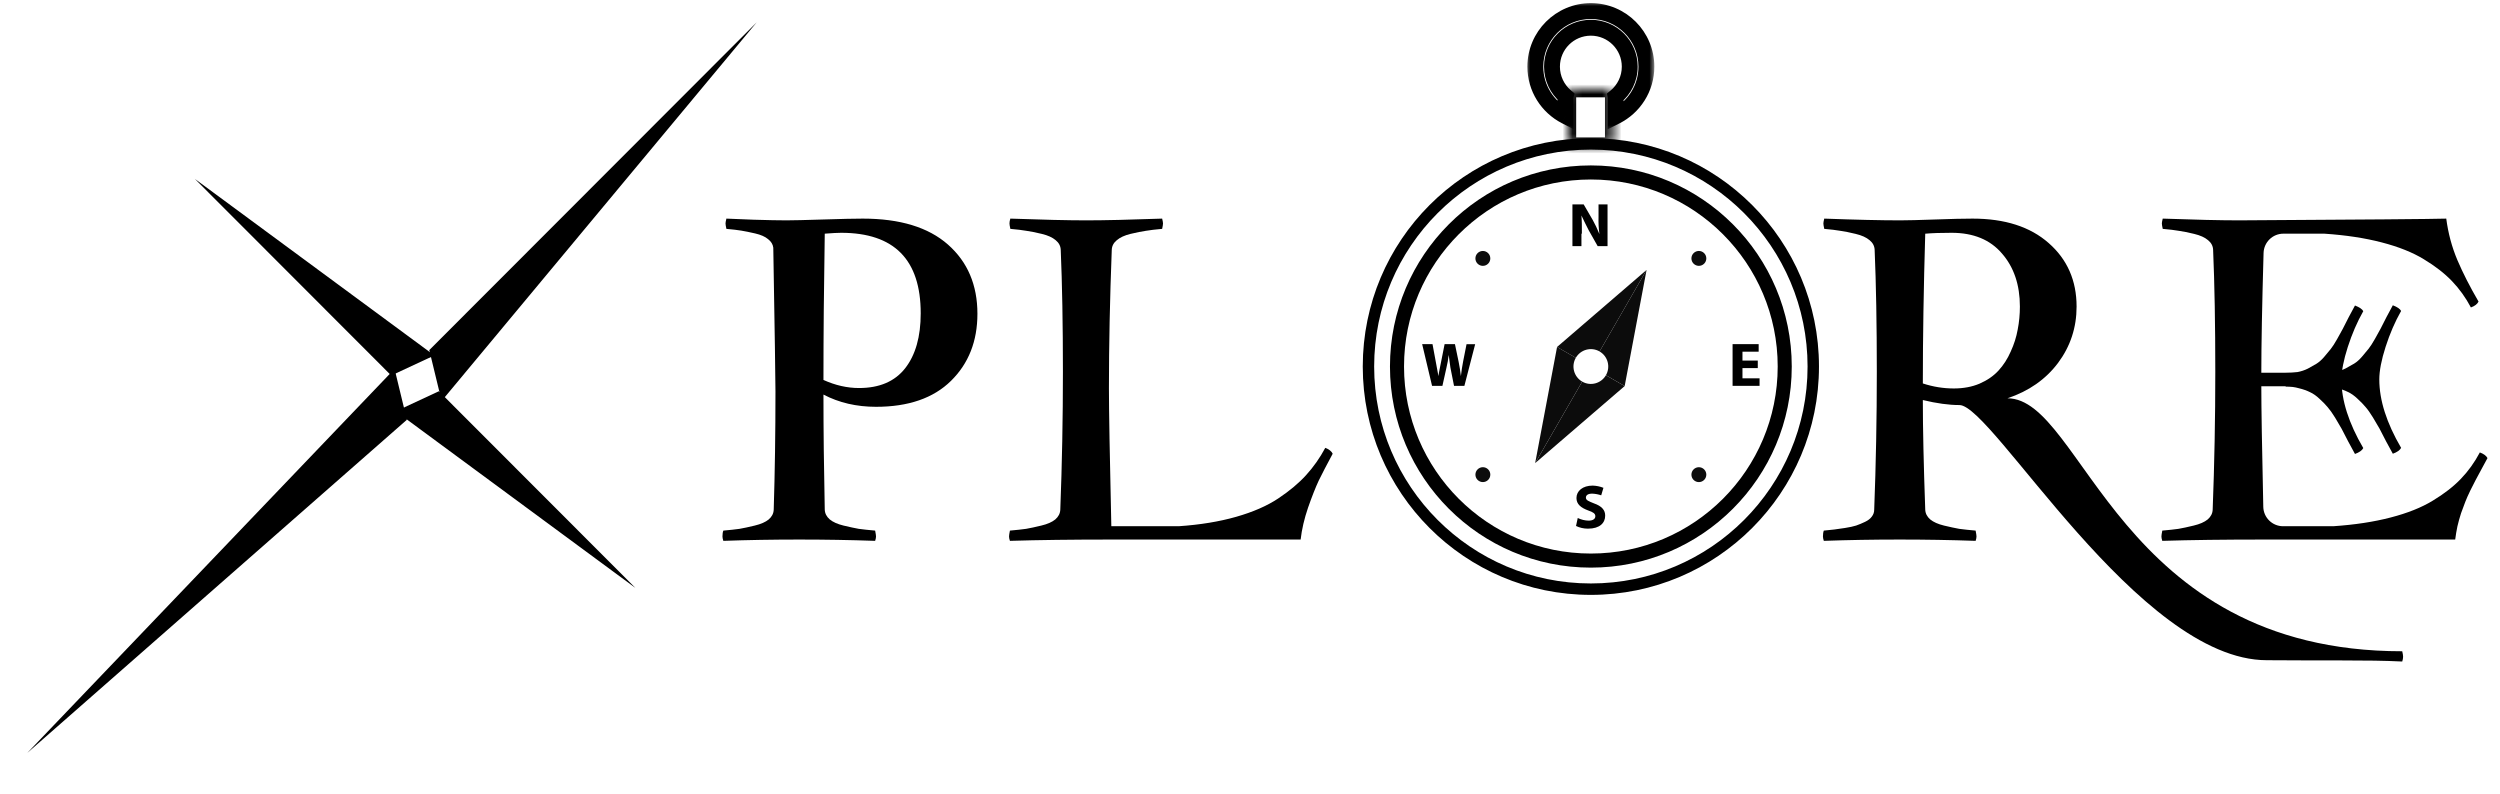
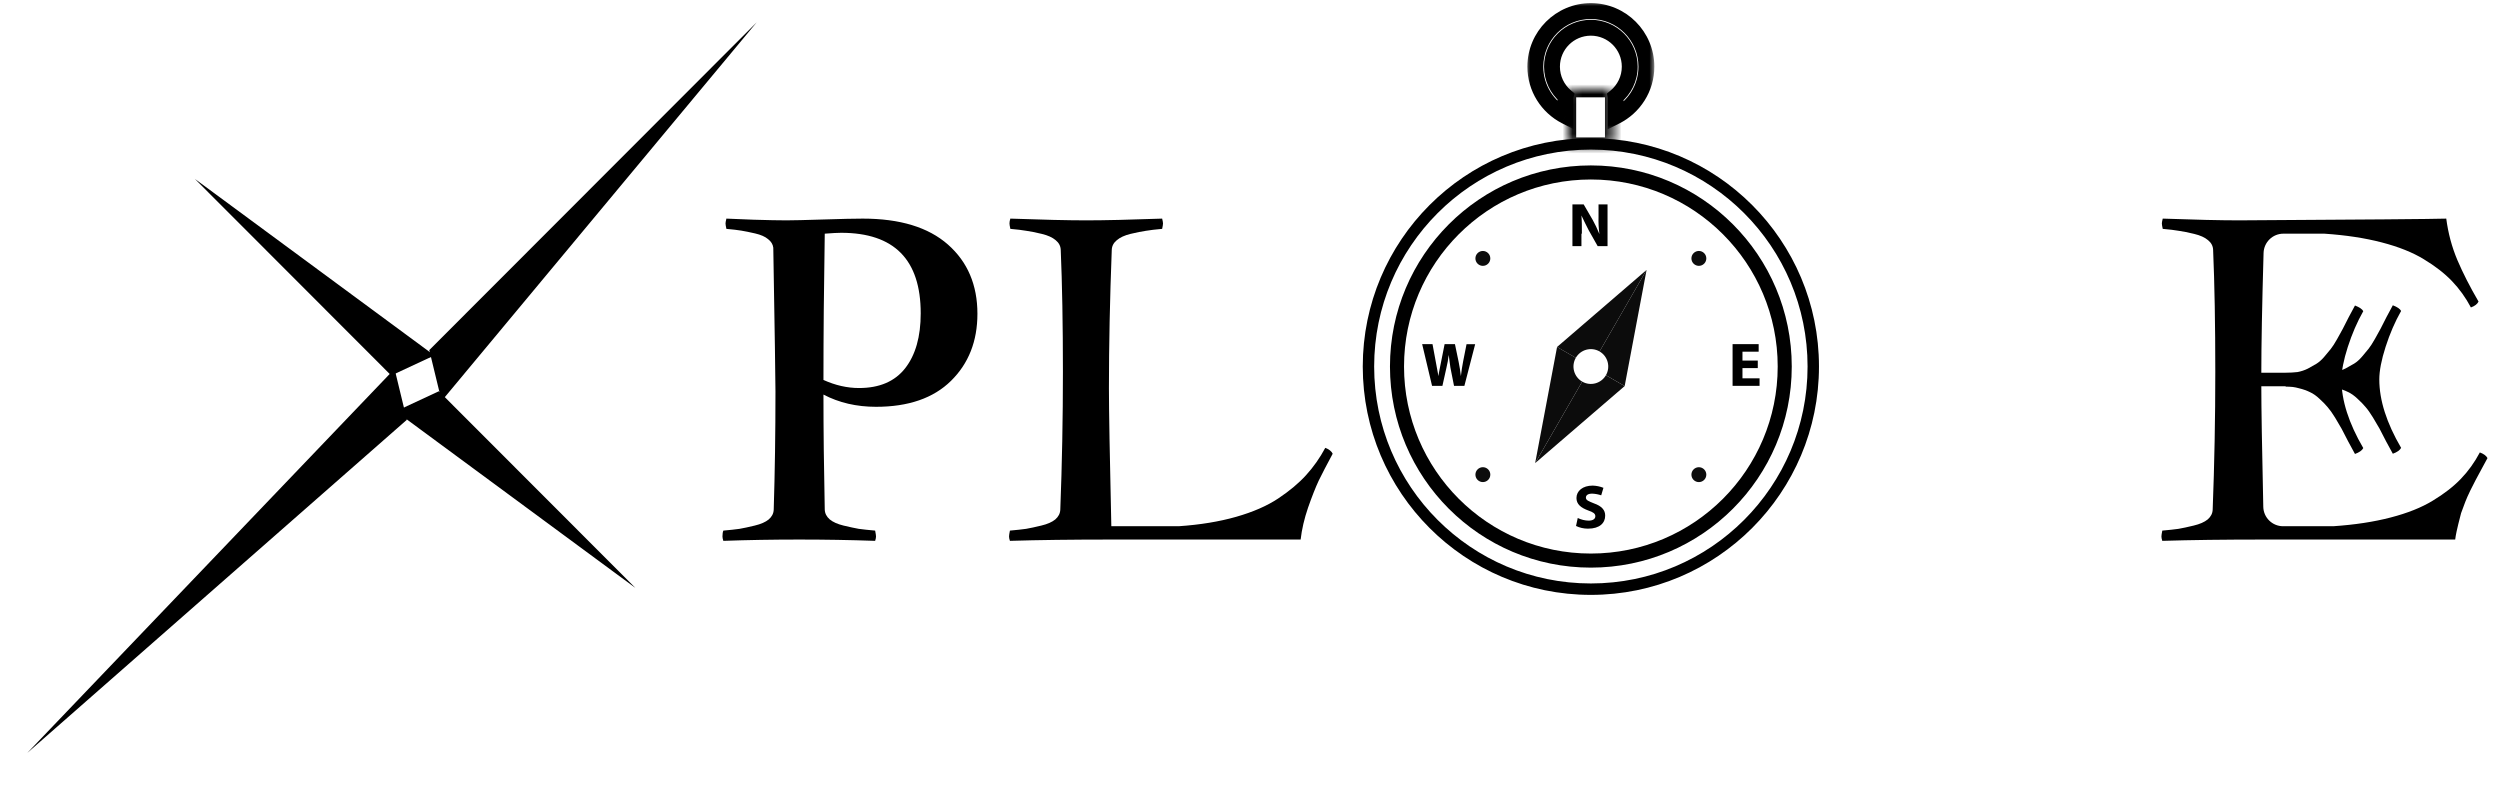
<svg xmlns="http://www.w3.org/2000/svg" width="252" height="80" viewBox="0 0 252 80" fill="none">
  <path d="M78.167 39.465C78.167 38.409 78.094 33.575 77.947 24.963C77.903 24.625 77.728 24.339 77.42 24.104C77.127 23.855 76.694 23.664 76.123 23.532C75.551 23.4 75.082 23.305 74.716 23.246C74.364 23.187 73.866 23.129 73.221 23.07C73.162 22.806 73.133 22.622 73.133 22.52C73.133 22.432 73.162 22.27 73.221 22.036C73.602 22.05 74.511 22.087 75.947 22.146C77.383 22.19 78.49 22.212 79.266 22.212C79.926 22.212 81.172 22.182 83.004 22.124C84.836 22.065 86.155 22.036 86.961 22.036C90.713 22.036 93.578 22.909 95.556 24.654C97.535 26.4 98.524 28.726 98.524 31.631C98.524 34.389 97.637 36.641 95.864 38.387C94.091 40.133 91.57 41.006 88.302 41.006C86.338 41.006 84.572 40.595 83.004 39.773C83.004 43.353 83.048 47.219 83.135 51.371C83.15 51.752 83.319 52.083 83.641 52.361C83.964 52.625 84.425 52.831 85.026 52.977C85.642 53.124 86.155 53.234 86.565 53.308C86.99 53.366 87.54 53.425 88.214 53.484C88.272 53.777 88.302 53.975 88.302 54.078C88.302 54.195 88.272 54.342 88.214 54.518C85.722 54.43 83.172 54.386 80.563 54.386C77.925 54.386 75.375 54.43 72.913 54.518C72.855 54.342 72.825 54.195 72.825 54.078C72.825 53.828 72.855 53.63 72.913 53.484C73.587 53.425 74.13 53.366 74.54 53.308C74.965 53.234 75.478 53.124 76.079 52.977C76.694 52.831 77.163 52.625 77.486 52.361C77.808 52.083 77.977 51.752 77.991 51.371C78.109 47.6 78.167 43.632 78.167 39.465ZM83.135 23.554C83.048 28.836 83.004 33.751 83.004 38.299C84.205 38.842 85.4 39.113 86.587 39.113C88.653 39.113 90.207 38.446 91.248 37.111C92.288 35.775 92.808 33.934 92.808 31.587C92.808 26.173 90.134 23.466 84.784 23.466C84.447 23.466 83.898 23.495 83.135 23.554Z" fill="black" />
  <path d="M101.844 22.036C105.126 22.153 107.677 22.212 109.494 22.212C111.311 22.212 113.861 22.153 117.144 22.036C117.203 22.27 117.232 22.432 117.232 22.52C117.232 22.622 117.203 22.806 117.144 23.07C116.47 23.129 115.92 23.195 115.495 23.268C115.085 23.327 114.572 23.429 113.957 23.576C113.356 23.723 112.894 23.936 112.572 24.214C112.249 24.478 112.081 24.801 112.066 25.183C111.875 30.171 111.78 34.814 111.78 39.113C111.78 41.328 111.861 45.972 112.022 53.044H118.815C120.969 52.897 122.897 52.581 124.597 52.097C126.297 51.613 127.711 50.997 128.839 50.249C129.983 49.486 130.921 48.701 131.653 47.894C132.401 47.072 133.046 46.155 133.588 45.143C133.969 45.29 134.218 45.488 134.335 45.737C133.734 46.852 133.265 47.755 132.928 48.444C132.606 49.134 132.247 50.043 131.851 51.173C131.47 52.288 131.221 53.359 131.104 54.386H112.022C108.05 54.386 104.643 54.43 101.8 54.518C101.741 54.342 101.712 54.195 101.712 54.078C101.712 53.975 101.741 53.777 101.8 53.484C102.474 53.425 103.016 53.366 103.426 53.308C103.851 53.234 104.364 53.124 104.965 52.977C105.581 52.831 106.05 52.625 106.372 52.361C106.695 52.083 106.863 51.752 106.878 51.371C107.054 46.779 107.142 42.15 107.142 37.485C107.142 32.731 107.068 28.63 106.922 25.183C106.907 24.801 106.739 24.478 106.416 24.214C106.094 23.936 105.625 23.723 105.009 23.576C104.408 23.429 103.895 23.327 103.47 23.268C103.06 23.195 102.518 23.129 101.844 23.07C101.785 22.806 101.756 22.622 101.756 22.52C101.756 22.373 101.785 22.212 101.844 22.036Z" fill="black" />
-   <path d="M183.885 22.036C187.051 22.153 189.601 22.212 191.536 22.212C192.268 22.212 193.448 22.182 195.075 22.124C196.702 22.065 197.955 22.036 198.834 22.036C202.088 22.036 204.645 22.857 206.506 24.5C208.382 26.144 209.32 28.278 209.32 30.904C209.32 33.017 208.697 34.91 207.452 36.582C206.206 38.24 204.506 39.428 202.352 40.147C209.995 40.147 213.442 65.647 242.144 65.647C242.202 65.882 242.232 66.065 242.232 66.197C242.232 66.344 242.202 66.505 242.144 66.681C241.264 66.637 240.326 66.608 239.33 66.593C238.333 66.578 237.219 66.571 235.988 66.571C234.772 66.571 229.156 66.564 228.496 66.549C215.552 66.549 200.85 40.83 197.515 40.83C196.445 40.83 195.214 40.661 193.822 40.324C193.822 43.17 193.903 46.852 194.064 51.371C194.078 51.752 194.247 52.083 194.569 52.361C194.892 52.625 195.353 52.831 195.954 52.977C196.57 53.124 197.083 53.234 197.493 53.308C197.918 53.366 198.468 53.425 199.142 53.484C199.201 53.777 199.23 53.975 199.23 54.078C199.23 54.195 199.201 54.342 199.142 54.518C196.65 54.43 194.1 54.386 191.492 54.386C188.854 54.386 186.304 54.43 183.841 54.518C183.783 54.342 183.753 54.195 183.753 54.078C183.753 53.828 183.783 53.63 183.841 53.484C184.281 53.44 184.633 53.403 184.897 53.374C185.16 53.344 185.519 53.293 185.974 53.22C186.443 53.146 186.816 53.066 187.095 52.977C187.388 52.875 187.688 52.75 187.996 52.603C188.304 52.457 188.531 52.281 188.678 52.075C188.839 51.87 188.92 51.635 188.92 51.371C189.095 46.779 189.183 42.15 189.183 37.485C189.183 32.731 189.11 28.63 188.964 25.183C188.949 24.801 188.78 24.478 188.458 24.214C188.135 23.936 187.666 23.723 187.051 23.576C186.45 23.429 185.937 23.327 185.512 23.268C185.102 23.195 184.559 23.129 183.885 23.07C183.827 22.806 183.797 22.622 183.797 22.52C183.797 22.432 183.827 22.27 183.885 22.036ZM194.108 23.554H194.064C193.903 28.968 193.822 34 193.822 38.651C194.848 38.988 195.888 39.157 196.944 39.157C197.911 39.157 198.776 38.996 199.538 38.673C200.314 38.336 200.952 37.895 201.45 37.352C201.949 36.81 202.359 36.172 202.681 35.438C203.018 34.704 203.253 33.964 203.385 33.215C203.531 32.467 203.605 31.697 203.605 30.904C203.605 28.718 203.004 26.936 201.802 25.557C200.615 24.163 198.922 23.466 196.724 23.466C195.639 23.466 194.767 23.495 194.108 23.554Z" fill="black" />
-   <path d="M218.004 22.036C221.287 22.153 223.852 22.212 225.698 22.212C238.273 22.138 245.234 22.08 246.583 22.036C246.773 23.503 247.147 24.897 247.704 26.217C248.261 27.523 248.972 28.916 249.836 30.398C249.719 30.648 249.463 30.846 249.067 30.992C248.539 29.995 247.902 29.107 247.154 28.33C246.407 27.552 245.461 26.819 244.318 26.129C243.19 25.439 241.776 24.875 240.076 24.434C238.39 23.994 236.463 23.701 234.294 23.554H230.166C229.085 23.554 228.2 24.414 228.168 25.494C228.017 30.743 227.941 34.769 227.941 37.573H234.206C234.631 37.573 235.027 37.543 235.393 37.485C235.774 37.411 236.126 37.294 236.448 37.133C236.771 36.956 237.056 36.795 237.306 36.648C237.569 36.487 237.833 36.252 238.097 35.944C238.361 35.621 238.581 35.357 238.756 35.152C238.932 34.932 239.145 34.602 239.394 34.161C239.643 33.721 239.834 33.377 239.966 33.127C240.097 32.878 240.295 32.489 240.559 31.961C240.838 31.433 241.05 31.037 241.197 30.772C241.651 30.948 241.929 31.139 242.032 31.345C241.417 32.43 240.896 33.633 240.471 34.954C240.046 36.274 239.834 37.375 239.834 38.255C239.834 40.338 240.566 42.634 242.032 45.143C241.915 45.378 241.636 45.576 241.197 45.737C241.035 45.444 240.808 45.026 240.515 44.483C240.237 43.925 240.017 43.5 239.856 43.206C239.694 42.913 239.475 42.539 239.196 42.084C238.918 41.629 238.669 41.277 238.449 41.028C238.244 40.778 237.972 40.5 237.635 40.191C237.313 39.883 236.99 39.656 236.668 39.509C236.346 39.348 235.972 39.216 235.547 39.113C235.137 38.996 234.69 38.937 234.206 38.937H227.941C227.941 41.048 228.007 45.098 228.139 51.089C228.162 52.175 229.05 53.044 230.137 53.044H235.195C237.364 52.897 239.291 52.603 240.977 52.163C242.677 51.723 244.091 51.158 245.22 50.469C246.363 49.779 247.308 49.046 248.056 48.268C248.803 47.49 249.441 46.603 249.968 45.605C250.364 45.752 250.62 45.943 250.738 46.177C250.664 46.324 250.474 46.676 250.166 47.234C249.858 47.791 249.653 48.173 249.55 48.378C249.448 48.569 249.272 48.914 249.023 49.412C248.788 49.897 248.612 50.293 248.495 50.601C248.378 50.894 248.239 51.268 248.078 51.723C247.931 52.178 247.806 52.625 247.704 53.066C247.616 53.491 247.543 53.931 247.484 54.386H228.182C224.211 54.386 220.803 54.43 217.96 54.518C217.901 54.342 217.872 54.195 217.872 54.078C217.872 53.975 217.901 53.777 217.96 53.484C218.634 53.425 219.176 53.366 219.587 53.308C220.012 53.234 220.525 53.124 221.126 52.977C221.741 52.831 222.21 52.625 222.533 52.361C222.855 52.083 223.024 51.752 223.038 51.371C223.214 46.779 223.302 42.15 223.302 37.485C223.302 32.731 223.229 28.63 223.082 25.183C223.068 24.801 222.899 24.478 222.577 24.214C222.254 23.936 221.785 23.723 221.17 23.576C220.569 23.429 220.056 23.327 219.631 23.268C219.22 23.195 218.678 23.129 218.004 23.07C217.945 22.806 217.916 22.622 217.916 22.52C217.916 22.432 217.945 22.27 218.004 22.036Z" fill="black" />
+   <path d="M218.004 22.036C221.287 22.153 223.852 22.212 225.698 22.212C238.273 22.138 245.234 22.08 246.583 22.036C246.773 23.503 247.147 24.897 247.704 26.217C248.261 27.523 248.972 28.916 249.836 30.398C249.719 30.648 249.463 30.846 249.067 30.992C248.539 29.995 247.902 29.107 247.154 28.33C246.407 27.552 245.461 26.819 244.318 26.129C243.19 25.439 241.776 24.875 240.076 24.434C238.39 23.994 236.463 23.701 234.294 23.554H230.166C229.085 23.554 228.2 24.414 228.168 25.494C228.017 30.743 227.941 34.769 227.941 37.573H234.206C234.631 37.573 235.027 37.543 235.393 37.485C235.774 37.411 236.126 37.294 236.448 37.133C236.771 36.956 237.056 36.795 237.306 36.648C237.569 36.487 237.833 36.252 238.097 35.944C238.361 35.621 238.581 35.357 238.756 35.152C238.932 34.932 239.145 34.602 239.394 34.161C239.643 33.721 239.834 33.377 239.966 33.127C240.097 32.878 240.295 32.489 240.559 31.961C240.838 31.433 241.05 31.037 241.197 30.772C241.651 30.948 241.929 31.139 242.032 31.345C241.417 32.43 240.896 33.633 240.471 34.954C240.046 36.274 239.834 37.375 239.834 38.255C239.834 40.338 240.566 42.634 242.032 45.143C241.915 45.378 241.636 45.576 241.197 45.737C241.035 45.444 240.808 45.026 240.515 44.483C240.237 43.925 240.017 43.5 239.856 43.206C239.694 42.913 239.475 42.539 239.196 42.084C238.918 41.629 238.669 41.277 238.449 41.028C238.244 40.778 237.972 40.5 237.635 40.191C237.313 39.883 236.99 39.656 236.668 39.509C236.346 39.348 235.972 39.216 235.547 39.113C235.137 38.996 234.69 38.937 234.206 38.937H227.941C227.941 41.048 228.007 45.098 228.139 51.089C228.162 52.175 229.05 53.044 230.137 53.044H235.195C237.364 52.897 239.291 52.603 240.977 52.163C242.677 51.723 244.091 51.158 245.22 50.469C246.363 49.779 247.308 49.046 248.056 48.268C248.803 47.49 249.441 46.603 249.968 45.605C250.364 45.752 250.62 45.943 250.738 46.177C250.664 46.324 250.474 46.676 250.166 47.234C249.858 47.791 249.653 48.173 249.55 48.378C249.448 48.569 249.272 48.914 249.023 49.412C248.788 49.897 248.612 50.293 248.495 50.601C248.378 50.894 248.239 51.268 248.078 51.723C247.616 53.491 247.543 53.931 247.484 54.386H228.182C224.211 54.386 220.803 54.43 217.96 54.518C217.901 54.342 217.872 54.195 217.872 54.078C217.872 53.975 217.901 53.777 217.96 53.484C218.634 53.425 219.176 53.366 219.587 53.308C220.012 53.234 220.525 53.124 221.126 52.977C221.741 52.831 222.21 52.625 222.533 52.361C222.855 52.083 223.024 51.752 223.038 51.371C223.214 46.779 223.302 42.15 223.302 37.485C223.302 32.731 223.229 28.63 223.082 25.183C223.068 24.801 222.899 24.478 222.577 24.214C222.254 23.936 221.785 23.723 221.17 23.576C220.569 23.429 220.056 23.327 219.631 23.268C219.22 23.195 218.678 23.129 218.004 23.07C217.945 22.806 217.916 22.622 217.916 22.52C217.916 22.432 217.945 22.27 218.004 22.036Z" fill="black" />
  <path d="M231.579 37.507C231.212 37.566 230.817 37.595 230.392 37.595V38.959C230.875 38.959 231.322 39.018 231.733 39.136C232.158 39.238 232.531 39.37 232.854 39.532C233.176 39.678 233.499 39.906 233.821 40.214C234.158 40.522 234.429 40.801 234.634 41.05C234.854 41.3 235.103 41.652 235.382 42.106C235.66 42.561 235.88 42.935 236.041 43.229C236.203 43.522 236.422 43.948 236.701 44.505C236.994 45.048 237.221 45.466 237.382 45.76C237.822 45.598 238.101 45.4 238.218 45.166C236.752 42.657 236.019 40.361 236.019 38.277C236.019 37.397 236.232 36.297 236.657 34.976C237.082 33.656 237.602 32.453 238.218 31.367C238.115 31.162 237.837 30.971 237.382 30.795C237.236 31.059 237.023 31.455 236.745 31.983C236.481 32.511 236.283 32.9 236.151 33.15C236.019 33.399 235.829 33.744 235.58 34.184C235.331 34.624 235.118 34.954 234.942 35.174C234.766 35.38 234.547 35.644 234.283 35.967C234.019 36.275 233.755 36.509 233.491 36.671C233.242 36.818 232.956 36.979 232.634 37.155C232.312 37.316 231.96 37.434 231.579 37.507Z" fill="black" />
  <path d="M159.409 21.722C159.454 22.258 159.454 22.886 159.454 23.556H159.409V24.807H158.501V20.604H159.635L160.543 22.168L160.506 22.095C160.776 22.58 161.015 23.081 161.221 23.595C161.144 23.018 161.114 22.436 161.132 21.855V20.604H162.04V24.807H161.043L160.135 23.198C159.909 22.75 159.635 22.215 159.409 21.722Z" fill="black" />
  <path d="M147.257 37.91C147.309 37.417 147.391 36.926 147.483 36.434L147.828 34.694H148.697L147.609 38.898H146.566L146.203 37.063C146.164 36.661 146.075 36.258 146.029 35.765L146.025 35.816C145.977 36.236 145.903 36.651 145.803 37.061L145.395 38.895H144.352L143.354 34.691H144.397L144.721 36.436C144.821 36.928 144.904 37.464 144.995 37.912C145.043 37.464 145.177 36.971 145.269 36.436L145.616 34.691H146.659L147.031 36.478C147.122 36.971 147.211 37.417 147.257 37.91Z" fill="black" />
  <path d="M177.184 37.104H175.641V38.135H177.364V38.893H174.644V34.689H177.273V35.45H175.641V36.346H177.184V37.104Z" fill="black" />
  <path d="M159.859 50.162C159.859 50.429 160.132 50.519 160.676 50.742C161.447 51.012 161.816 51.415 161.801 51.989C161.801 52.707 161.256 53.288 160.078 53.288H160.05C159.62 53.288 159.211 53.187 158.863 53.018L159.037 52.213C159.032 52.211 159.027 52.208 159.022 52.206L159.037 52.212L159.037 52.213C159.377 52.381 159.75 52.472 160.13 52.48C160.584 52.48 160.81 52.3 160.81 52.032C160.81 51.764 160.584 51.623 160.085 51.452C159.361 51.184 158.907 50.826 158.907 50.2C158.907 49.484 159.541 48.949 160.539 48.949H160.545C160.916 48.96 161.282 49.036 161.627 49.172L161.402 49.929C161.409 49.932 161.416 49.934 161.423 49.937L161.401 49.93L161.402 49.929C161.117 49.831 160.813 49.771 160.493 49.759C160.032 49.759 159.859 49.939 159.859 50.162Z" fill="black" />
  <path d="M180.609 36.946C180.609 48.141 171.543 57.217 160.359 57.217C149.175 57.217 140.109 48.141 140.109 36.946C140.109 25.75 149.175 16.674 160.359 16.674C171.543 16.674 180.609 25.75 180.609 36.946ZM141.526 36.946C141.526 47.358 149.958 55.798 160.359 55.798C170.76 55.798 179.192 47.358 179.192 36.946C179.192 26.534 170.76 18.093 160.359 18.093C149.958 18.093 141.526 26.534 141.526 36.946Z" fill="black" />
  <path d="M183.353 36.946C183.353 49.658 173.058 59.964 160.359 59.964C147.66 59.964 137.366 49.658 137.366 36.946C137.366 24.233 147.66 13.928 160.359 13.928C173.058 13.928 183.353 24.233 183.353 36.946ZM138.515 36.946C138.515 49.023 148.295 58.813 160.359 58.813C172.423 58.813 182.203 49.023 182.203 36.946C182.203 24.869 172.423 15.079 160.359 15.079C148.295 15.079 138.515 24.869 138.515 36.946Z" fill="black" />
  <path fill-rule="evenodd" clip-rule="evenodd" d="M161.236 35.426L165.975 27.208L156.952 34.976L158.841 36.068C158.841 36.068 158.842 36.068 158.842 36.068C159.326 35.229 160.397 34.942 161.236 35.426Z" fill="#0C0C0C" />
  <path fill-rule="evenodd" clip-rule="evenodd" d="M161.235 35.426C161.235 35.426 161.235 35.426 161.235 35.426C162.074 35.911 162.361 36.984 161.877 37.823C161.877 37.823 161.877 37.823 161.877 37.823L163.767 38.915L165.975 27.208L161.235 35.426Z" fill="#0C0C0C" />
  <path fill-rule="evenodd" clip-rule="evenodd" d="M158.841 36.068C158.357 36.907 158.645 37.981 159.483 38.465L154.743 46.683L156.952 34.976L158.841 36.068Z" fill="#0C0C0C" />
  <path fill-rule="evenodd" clip-rule="evenodd" d="M159.483 38.465C159.483 38.465 159.483 38.465 159.483 38.465C160.321 38.95 161.393 38.662 161.877 37.823L163.767 38.915L154.743 46.683L159.483 38.465Z" fill="#0C0C0C" />
  <mask id="path-12-outside-1_285_767" maskUnits="userSpaceOnUse" x="153.761" y="0.115" width="13" height="13" fill="black">
    <rect fill="white" x="153.761" y="0.115" width="13" height="13" />
    <path fill-rule="evenodd" clip-rule="evenodd" d="M160.359 1.115C163.451 1.115 165.957 3.624 165.957 6.719C165.957 8.917 164.694 10.819 162.854 11.737V9.833C162.854 9.805 162.852 9.777 162.847 9.75C163.721 9.03 164.278 7.94 164.278 6.719C164.278 4.552 162.523 2.796 160.359 2.796C158.195 2.796 156.44 4.552 156.44 6.719C156.44 7.913 156.973 8.983 157.815 9.703C157.803 9.744 157.798 9.788 157.798 9.833V11.704C155.994 10.773 154.761 8.89 154.761 6.719C154.761 3.624 157.267 1.115 160.359 1.115Z" />
  </mask>
  <path d="M162.854 11.737H162.054V13.031L163.211 12.453L162.854 11.737ZM162.847 9.75L162.339 9.132L161.982 9.426L162.058 9.882L162.847 9.75ZM157.815 9.703L158.587 9.91L158.718 9.423L158.335 9.095L157.815 9.703ZM157.798 11.704L157.431 12.414L158.598 13.017V11.704H157.798ZM166.757 6.719C166.757 3.183 163.893 0.315 160.359 0.315V1.915C163.008 1.915 165.157 4.065 165.157 6.719H166.757ZM163.211 12.453C165.312 11.404 166.757 9.231 166.757 6.719H165.157C165.157 8.602 164.075 10.233 162.497 11.021L163.211 12.453ZM162.054 9.833V11.737H163.654V9.833H162.054ZM162.058 9.882C162.055 9.865 162.054 9.849 162.054 9.833H163.654C163.654 9.76 163.648 9.688 163.636 9.618L162.058 9.882ZM163.478 6.719C163.478 7.691 163.035 8.558 162.339 9.132L163.356 10.367C164.406 9.502 165.078 8.189 165.078 6.719H163.478ZM160.359 3.596C162.081 3.596 163.478 4.993 163.478 6.719H165.078C165.078 4.111 162.966 1.996 160.359 1.996V3.596ZM157.24 6.719C157.24 4.993 158.637 3.596 160.359 3.596V1.996C157.752 1.996 155.64 4.111 155.64 6.719H157.24ZM158.335 9.095C157.664 8.521 157.24 7.67 157.24 6.719H155.64C155.64 8.157 156.283 9.445 157.295 10.311L158.335 9.095ZM158.598 9.833C158.598 9.859 158.594 9.885 158.587 9.91L157.042 9.495C157.013 9.604 156.998 9.717 156.998 9.833H158.598ZM158.598 11.704V9.833H156.998V11.704H158.598ZM153.961 6.719C153.961 9.201 155.371 11.352 157.431 12.414L158.164 10.993C156.617 10.194 155.561 8.579 155.561 6.719H153.961ZM160.359 0.315C156.825 0.315 153.961 3.183 153.961 6.719H155.561C155.561 4.065 157.71 1.915 160.359 1.915V0.315Z" fill="black" mask="url(#path-12-outside-1_285_767)" />
  <mask id="path-14-inside-2_285_767" fill="white">
    <path d="M158.079 9.514C158.079 9.238 158.302 9.014 158.579 9.014H162.081C162.357 9.014 162.581 9.238 162.581 9.514V14.648H158.079V9.514Z" />
  </mask>
  <path d="M158.079 9.514C158.079 9.238 158.302 9.014 158.579 9.014H162.081C162.357 9.014 162.581 9.238 162.581 9.514V14.648H158.079V9.514Z" stroke="black" stroke-width="1.6" mask="url(#path-14-inside-2_285_767)" />
  <circle cx="0.751" cy="0.751" r="0.751" transform="matrix(0.707 -0.707 -0.707 -0.707 149.472 27.11)" fill="#0C0C0C" />
  <circle cx="0.751" cy="0.751" r="0.751" transform="matrix(0.707 -0.707 -0.707 -0.707 171.246 48.907)" fill="#0C0C0C" />
  <circle cx="0.751" cy="0.751" r="0.751" transform="matrix(-0.707 -0.707 -0.707 0.707 150.535 47.844)" fill="#0C0C0C" />
  <circle cx="0.751" cy="0.751" r="0.751" transform="matrix(-0.707 -0.707 -0.707 0.707 172.308 26.047)" fill="#0C0C0C" />
  <path d="M44.514 40.419L76.272 2.253L43.272 35.289L44.514 40.419Z" fill="black" />
  <path d="M43.783 35.829L19.635 18.028L39.435 37.85L43.783 35.829Z" fill="black" />
  <path d="M39.771 37.183L2.751 75.894L41.013 42.313L39.771 37.183Z" fill="black" />
  <path d="M39.895 41.458L64.043 59.258L44.243 39.437L39.895 41.458Z" fill="black" />
</svg>